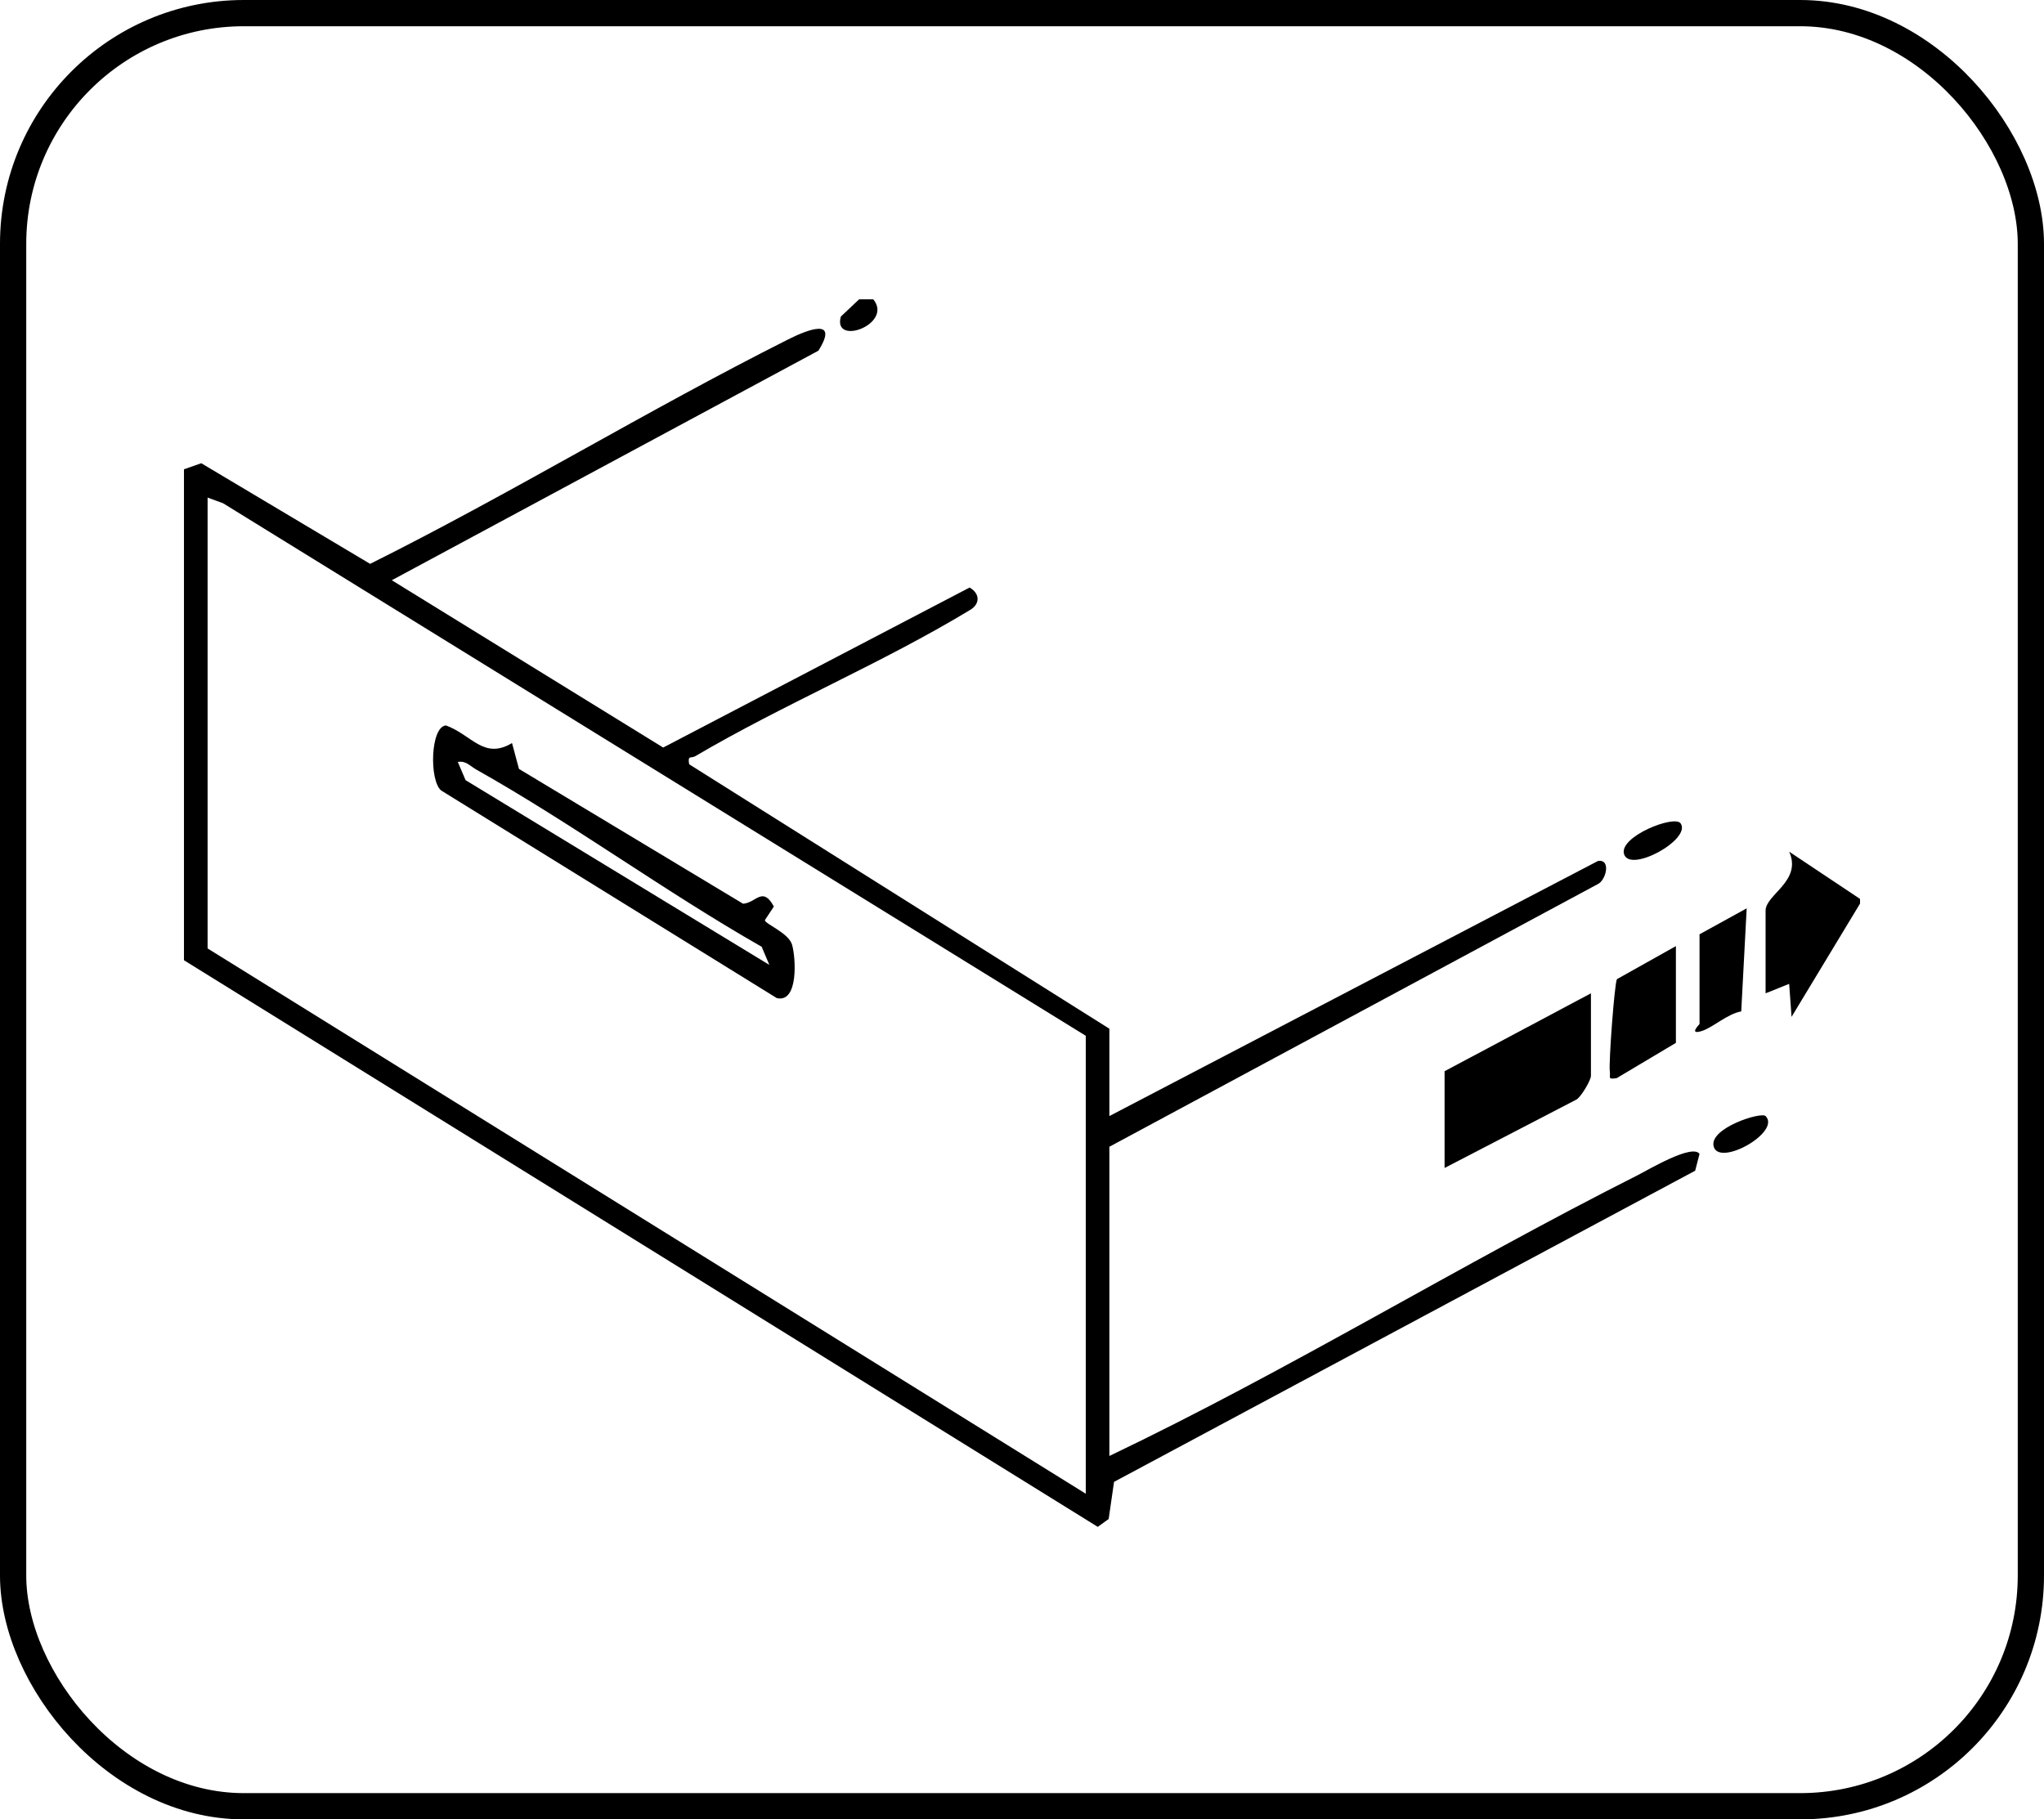
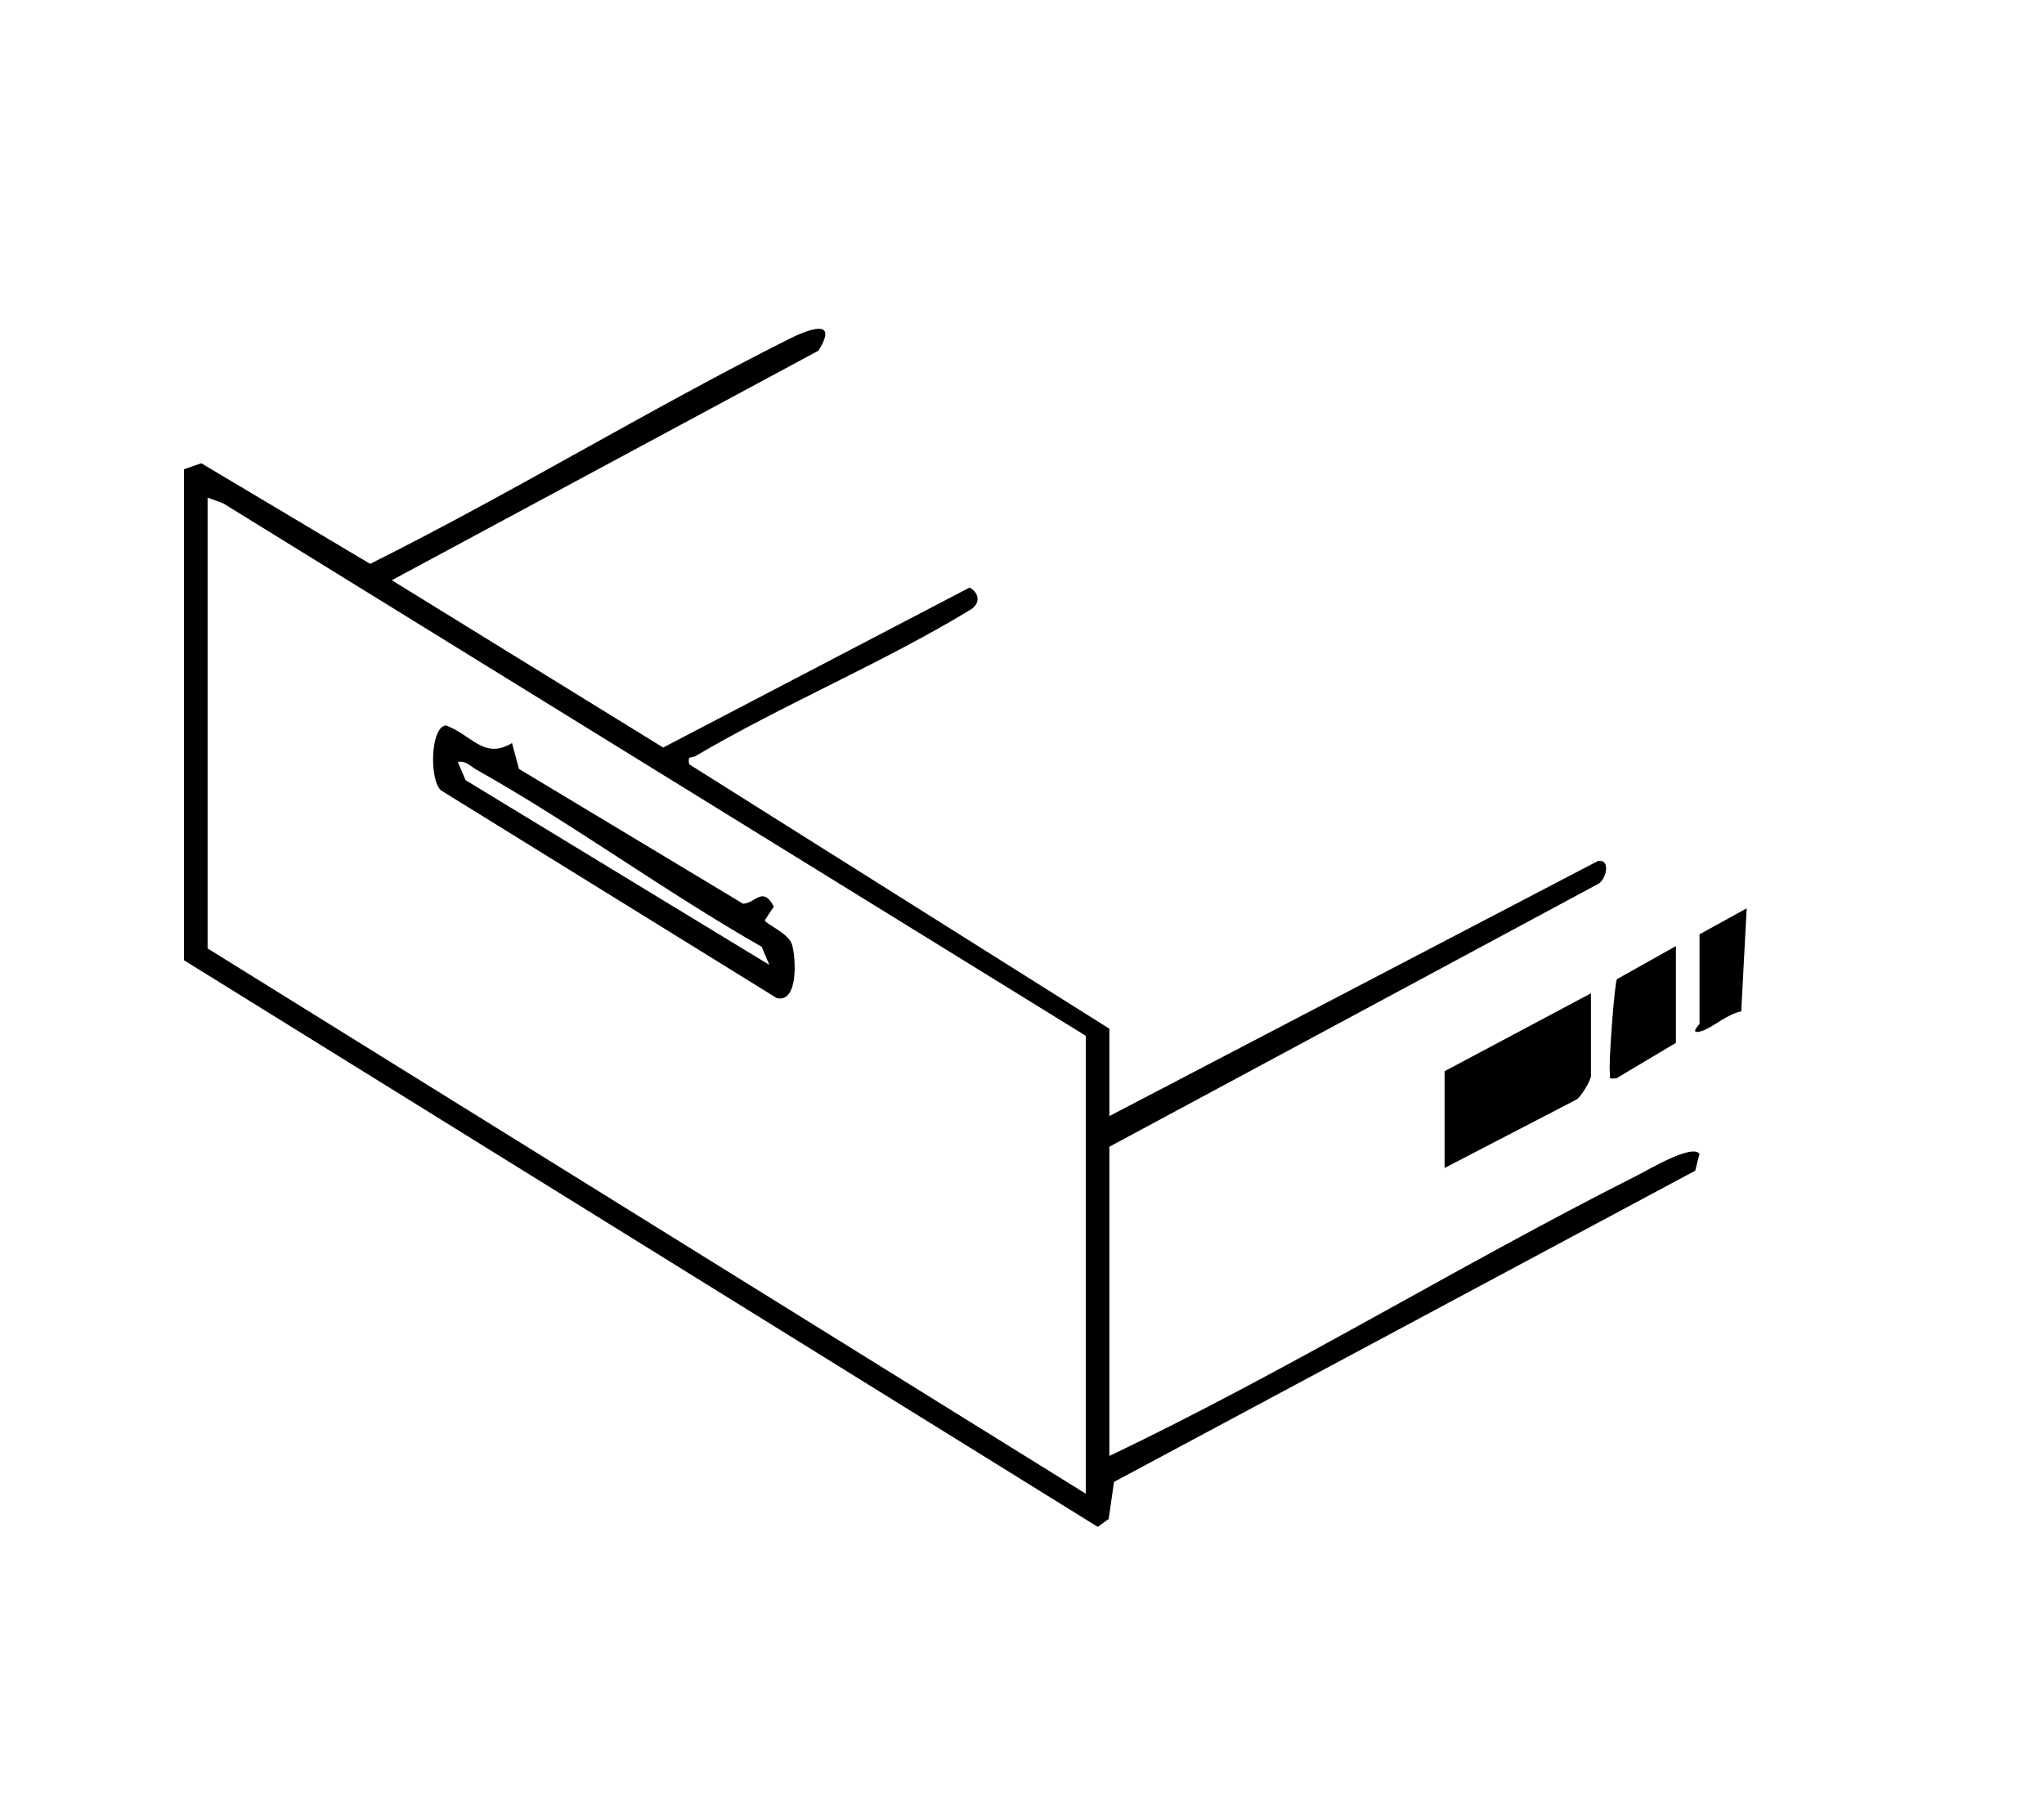
<svg xmlns="http://www.w3.org/2000/svg" viewBox="0 0 778.73 693.21" data-name="Layer 2" id="Layer_2">
  <defs>
    <style>
      .cls-1 {
        fill: none;
        stroke: #000;
        stroke-miterlimit: 10;
        stroke-width: 10px;
      }
    </style>
  </defs>
  <g data-name="Layer 1" id="Layer_1-2">
    <g>
      <g>
        <path d="M70.09,178.8l6.59-2.3,64.33,38.34c53.87-26.87,105.55-58.51,159.29-85.53,7.38-3.71,19.5-8.48,11.5,4.31l-162.53,87.46,103.39,63.75,116.74-60.97c4.08,2.34,4.05,6.42-.05,8.68-33.4,20.22-71.06,35.9-104.5,55.6-1.48.87-3-.52-2.28,3.07l160.08,100.75v33.28l186.14-97.19c5.15-.83,3.05,7.52-.16,8.86l-185.98,100.02v117.82c68.51-32.72,133.62-72.88,201.42-107.06,3.89-1.96,20.65-11.98,23.42-8.04l-1.66,6.41-221.4,118.56-2.05,14.14-4.15,3L70.09,365.87v-187.07ZM413.65,394.65L85.01,191.76l-5.92-2.17v171.78l334.57,207.76v-174.48Z" />
-         <path d="M708.64,342.49v1.8l-26.09,43.16-.91-12.58-8.98,3.6v-31.48c0-6.22,13.97-11.23,9-22.48l26.97,17.98Z" />
-         <path d="M332.71,114.05c7.73,9.47-15.6,18.04-12.36,6.56l6.96-6.56h5.4Z" />
        <path d="M606.12,378.46v31.48c0,1.56-3.54,7.68-5.43,8.96l-50.33,26.12v-36.87l55.76-29.68Z" />
        <path d="M638.49,397.35l-22.55,13.44c-3.65.53-2.29-.16-2.63-2.61-.46-3.32,1.8-33.59,2.71-35.1l22.47-12.6v36.87Z" />
        <path d="M647.49,355.98l17.97-9.89-2.08,39.28c-5.21.87-10.77,6.12-15.03,7.46-5.19,1.62-.86-2.53-.86-2.67v-34.18Z" />
-         <path d="M640.29,313.72c4.26,6.06-19.4,19.14-21.57,11.66-1.92-6.63,19.21-15.01,21.57-11.66Z" />
-         <path d="M672.66,425.24c5.99,6.08-17.54,19.37-19.76,11.66-2.02-6.99,18.07-13.39,19.76-11.66Z" />
        <path d="M169.9,276.4c9.86,3.61,14.41,13.16,25.17,6.72l2.65,9.85,85.37,51.36c5.01-.31,7.41-6.86,11.74,1.07l-3.42,5.19c0,1.45,9.03,4.83,10.35,9.35,1.45,4.97,2.52,22.31-5.82,20.35l-127.88-79.11c-4.56-3.82-4.1-24.31,1.84-24.78ZM293.12,367.66l-2.94-6.93c-36.79-20.96-71.96-46.85-108.75-67.53-2.28-1.28-3.98-3.48-7.01-2.87l2.95,6.92,115.75,70.4Z" />
      </g>
-       <rect ry="87.9" rx="87.9" height="683.21" width="768.73" y="5" x="5" class="cls-1" />
    </g>
  </g>
</svg>